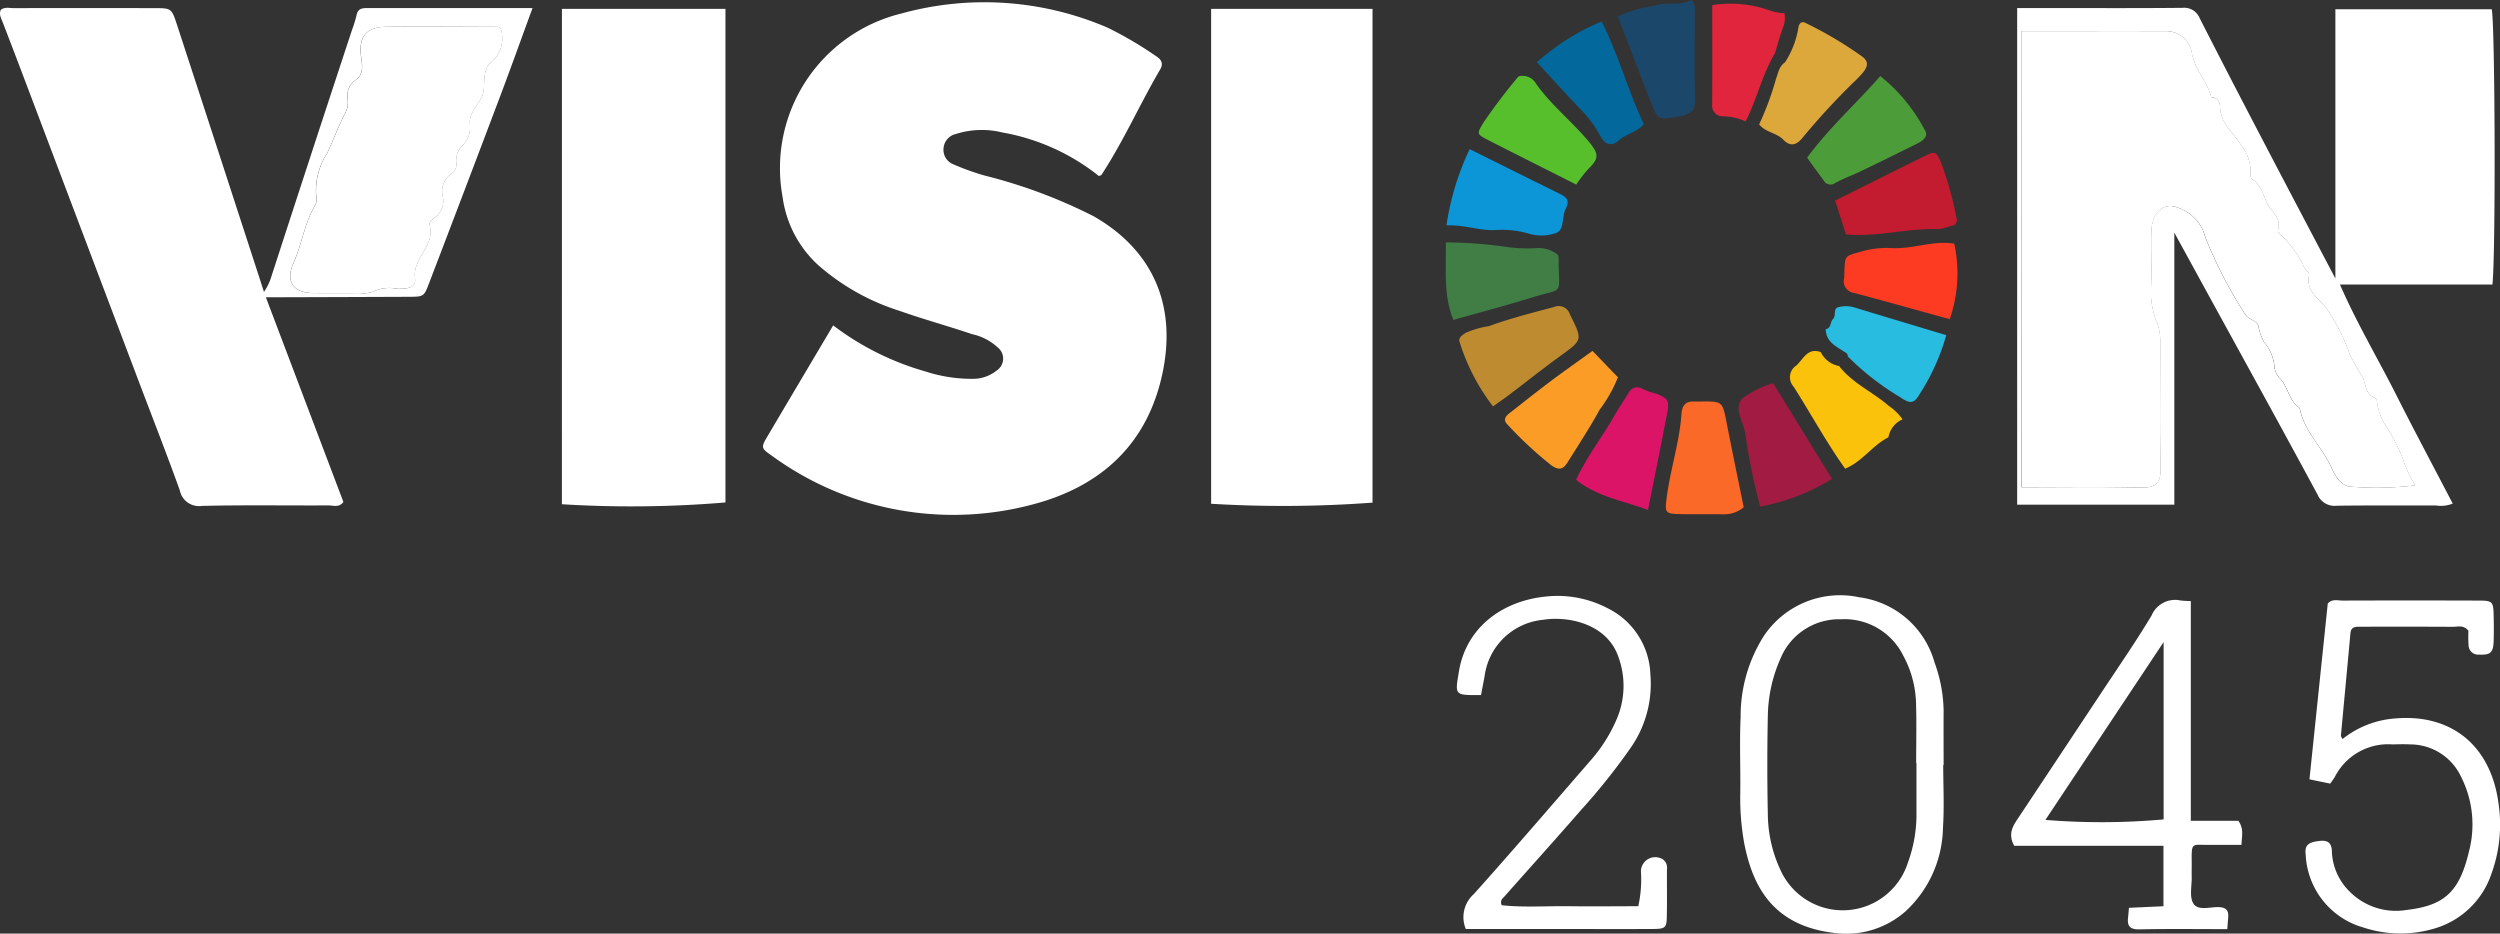
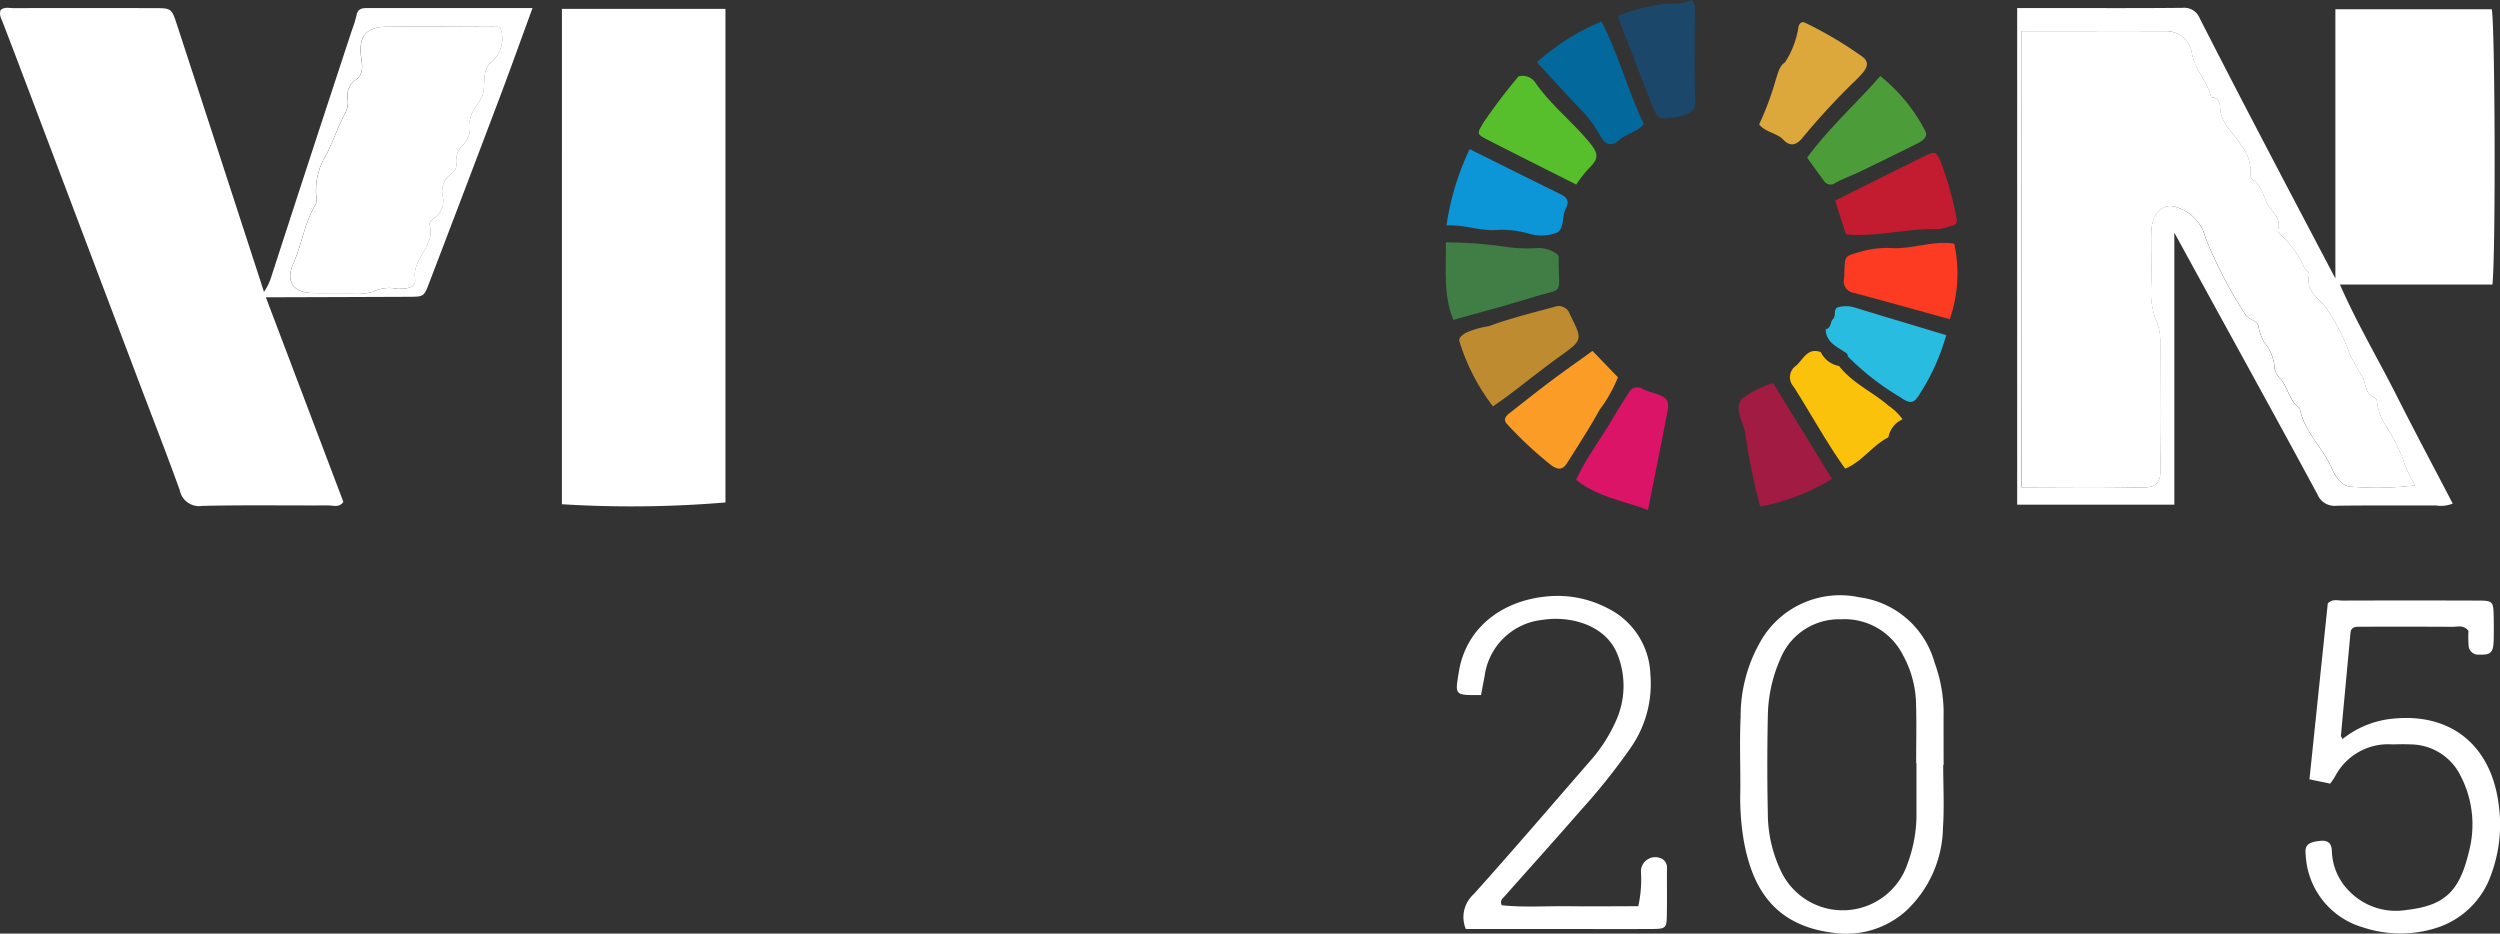
<svg xmlns="http://www.w3.org/2000/svg" data-name="Gruppe 904" width="169.101" height="63.148" viewBox="0 0 169.101 63.148">
  <rect x="0" y="0" width="169.101" height="63.148" fill="#333333" stroke="none" />
  <defs>
    <clipPath id="a">
      <path data-name="Rechteck 139" fill="none" d="M0 0h169.101v63.148H0z" />
    </clipPath>
  </defs>
  <g data-name="Gruppe 903" clip-path="url(#a)">
-     <path data-name="Pfad 3425" d="M74.329 11.907a14.465 14.465 0 00-6.523-2.945 5.8 5.8 0 00-3.147.1 1.072 1.072 0 00-.837.955 1.051 1.051 0 00.671 1.1 16.473 16.473 0 002.13.763 34.992 34.992 0 017.348 2.746c4.007 2.292 5.616 6 4.673 10.556-1.011 4.886-4.212 7.758-8.868 8.959a20.813 20.813 0 01-17.6-3.339c-.682-.467-.7-.55-.31-1.211 1.49-2.524 2.987-5.045 4.491-7.582a18.728 18.728 0 006.236 3.115 10.129 10.129 0 003.278.5 2.548 2.548 0 001.539-.557.963.963 0 00.073-1.569 3.682 3.682 0 00-1.731-.895c-1.62-.55-3.274-1-4.889-1.571a15.332 15.332 0 01-5.52-3.1 7.621 7.621 0 01-2.41-4.619 10.768 10.768 0 018.042-12.4 21.069 21.069 0 0113.959.965 25.617 25.617 0 013.262 1.919c.342.207.516.493.283.891-1.377 2.351-2.48 4.855-3.976 7.14-.021.033-.083.039-.179.08" fill="#fff" />
    <path data-name="Pfad 3426" d="M17.981 20.103l5.247 13.851c-.3.4-.687.231-1.014.232-2.852.014-5.705-.036-8.556.034a1.327 1.327 0 01-1.5-1.067c-.905-2.51-1.879-4.994-2.823-7.489Q5.807 16.341 2.283 7.019C1.587 5.181.894 3.342.184 1.511.075 1.23-.082.979.052.668.32.454.635.55.928.55q4.736-.011 9.473 0c1.192 0 1.2 0 1.566 1.11q2.577 7.888 5.141 15.781c.249.764.5 1.53.747 2.305a3.74 3.74 0 00.51-1.071q2.7-8.327 5.443-16.642a8.544 8.544 0 00.311-1.009c.074-.386.309-.477.647-.477H36.02c-.764 2.084-1.467 4.051-2.205 6.006q-2.374 6.287-4.777 12.564c-.361.948-.361.954-1.4.959q-4.2.018-8.4.029h-1.253M33.872 1.933c-.124-.072-.165-.117-.207-.117-2.5-.007-4.991-.03-7.487-.007-1.453.013-1.948.684-1.749 2.094.073.521.181 1.13-.4 1.523a1.293 1.293 0 00-.506 1.335 1.688 1.688 0 01-.233 1c-.449.855-.761 1.779-1.19 2.646a4.622 4.622 0 00-.719 2.833.961.961 0 01-.037.592c-.753 1.231-.915 2.678-1.5 3.969-.545 1.208-.029 2.01 1.3 2.022 1.069.01 2.139.007 3.209 0a1.784 1.784 0 00.88-.095 2.561 2.561 0 011.623-.194c.8.024 1.3-.126 1.215-.689-.212-1.391 1.432-2.24.967-3.666-.034-.1.207-.349.367-.457a1.4 1.4 0 00.531-1.48 1.423 1.423 0 01.563-1.469.749.749 0 00.359-.781 1.464 1.464 0 01.475-1.208 1.668 1.668 0 00.441-1.376c-.062-.77.527-1.245.812-1.859.3-.647-.014-1.488.449-2.146a.445.445 0 01.092-.121 2.089 2.089 0 00.736-2.346" fill="#fff" />
    <path data-name="Pfad 3427" d="M38.009.6H49.07v33.386a76.157 76.157 0 01-11.063.12z" fill="#fff" />
-     <path data-name="Pfad 3428" d="M81.921.598h10.917v33.4a81.415 81.415 0 01-10.917.077z" fill="#fff" />
    <path data-name="Pfad 3429" d="M136.442.544h2.174c3.005 0 6.01.017 9.015-.014a1.127 1.127 0 011.162.713q2.17 4.25 4.385 8.478c1.54 2.951 3.095 5.895 4.788 9.116V.626h10.577c.222 1.071.276 16.446.046 18.618h-10.316c1.17 2.669 2.586 5.041 3.826 7.5 1.228 2.434 2.514 4.84 3.805 7.318a2.117 2.117 0 01-1.126.129c-2.241.008-4.482-.015-6.723.017a1.247 1.247 0 01-1.3-.764c-2.494-4.625-5.035-9.225-7.561-13.833l-2.122-3.876v18.4h-10.63zm.28 1.563v30.852c2.719 0 5.362-.04 8 .019 1.1.025 1.44-.248 1.417-1.37-.059-2.849-.018-5.7-.021-8.551a3.473 3.473 0 00-.247-1.3 5.269 5.269 0 01-.382-2.178c.067-1.32-.012-2.647.027-3.969.036-1.232.84-1.971 1.8-1.561a2.9 2.9 0 011.693 1.533 15.087 15.087 0 00.762 1.873 29.856 29.856 0 002.114 3.839c.258.366.723.339.862.742a3.922 3.922 0 00.384 1.1 2.96 2.96 0 01.714 1.737 1.4 1.4 0 00.416.77c.518.6.575 1.493 1.285 1.959.3 1.6 1.582 2.691 2.2 4.131.238.551.681 1.164 1.268 1.185a21.55 21.55 0 004.352-.089 8.008 8.008 0 01-.842-1.8 14.126 14.126 0 00-.963-1.953 3.892 3.892 0 01-.8-2.028c0-.059-.132-.141-.217-.182-.581-.279-.506-.884-.731-1.344a17.572 17.572 0 01-.87-1.535 13.248 13.248 0 00-1.572-3.116c-.515-.716-1.445-1.167-1.185-2.292.03-.128-.227-.311-.328-.482a6.778 6.778 0 00-1.552-2.171c-.112-.085-.263-.275-.234-.364.261-.8-.41-1.209-.706-1.778s-.392-1.232-.985-1.62c-.183-.119-.178-.351-.153-.557a2.808 2.808 0 00-.636-1.773c-.44-.758-1.2-1.3-1.392-2.239-.071-.348.045-.982-.634-1.022-.28-1.091-1.162-1.914-1.327-3.069a1.761 1.761 0 00-1.689-1.4c-3.254-.01-6.507 0-9.838 0" fill="#fff" />
    <path data-name="Pfad 3430" d="M157.613 53.004l-1.4-.29 1.238-11.89c.294-.333.675-.2 1.012-.2q4.585-.016 9.17 0c.973 0 1.019.064 1.04 1.029.012.56.017 1.12 0 1.679-.026.832-.215.975-.989.946a.646.646 0 01-.708-.629 8.337 8.337 0 01-.009-.985c-.342-.413-.725-.264-1.059-.266-2.089-.014-4.177-.008-6.266-.007-.311 0-.616 0-.656.431-.212 2.315-.432 4.629-.645 6.943 0 .043.04.09.107.226a6.421 6.421 0 013.539-1.392c3.788-.34 6.485 1.8 7.012 5.729a9.732 9.732 0 01-.483 4.79 5.763 5.763 0 01-3.763 3.661 8.02 8.02 0 01-4.912-.049 5.369 5.369 0 01-3.882-4.911c-.083-.647.158-.864 1.006-.944.5-.047.751.169.763.693a4 4 0 001.18 2.715 4.407 4.407 0 003.889 1.264c2.633-.3 3.585-1.311 4.217-4a7.146 7.146 0 00-.549-5.011 3.8 3.8 0 00-3.406-2.184c-.407-.02-.815-.011-1.222 0a4.053 4.053 0 00-3.891 2.163 4.658 4.658 0 01-.332.49" fill="#fff" />
    <path data-name="Pfad 3431" d="M131.44 51.74c0 1.423.077 2.851-.018 4.268a7.868 7.868 0 01-2.544 5.647 6.067 6.067 0 01-4.936 1.432c-4.126-.532-5.424-3.27-5.966-6.073a17.241 17.241 0 01-.261-3.47c.017-1.677-.057-3.358.022-5.032a10.121 10.121 0 011.542-5.452 6.2 6.2 0 016.483-2.66 6.105 6.105 0 015.095 4.424 9.869 9.869 0 01.61 3.255c-.008 1.22 0 2.44 0 3.66h-.024m-1.814-.116h-.019c0-1.37.034-2.742-.01-4.111a7.1 7.1 0 00-.868-3.172 4.425 4.425 0 00-4.215-2.452 4.282 4.282 0 00-4.077 2.64 9.91 9.91 0 00-.864 3.951 157.121 157.121 0 000 6.549 9.1 9.1 0 00.846 3.8 4.621 4.621 0 008.619-.451 9.477 9.477 0 00.589-3.1v-3.655" fill="#fff" />
-     <path data-name="Pfad 3432" d="M150.66 62.847c-2.076 0-4.007-.026-5.937.015-.611.012-.846-.183-.782-.771.021-.193.035-.388.062-.686l2.334-.107V57.21h-10.093c-.485-.869-.023-1.437.366-2.023q2.771-4.173 5.538-8.349c1.142-1.728 2.323-3.433 3.387-5.208a1.725 1.725 0 011.953-1.014 6.642 6.642 0 00.7.039v14.864h3.215c.389.548.233 1.03.21 1.629h-2.321c-1.012 0-1.063-.169-1.045 1.1.005.356-.006.712 0 1.068.014.609-.166 1.341.11 1.792.319.521 1.125.229 1.713.25s.688.294.641.768c-.019.2-.031.393-.057.724m-12.3-7.391a47.007 47.007 0 007.994-.034V43.43l-7.994 12.026" fill="#fff" />
    <path data-name="Pfad 3433" d="M100.182 47.013c-1.828.017-1.766.027-1.5-1.592.481-2.945 2.9-4.8 5.969-5.08a7.308 7.308 0 014.1.805 5.178 5.178 0 012.882 4.488 7.542 7.542 0 01-1.376 5.007 42.122 42.122 0 01-3.319 4.152c-1.732 1.992-3.5 3.951-5.25 5.927a.391.391 0 00-.105.511c1.483.161 3.034.044 4.578.066 1.525.021 3.05 0 4.653 0a8.419 8.419 0 00.179-2.374.97.97 0 011.491-.792.7.7 0 01.27.669c-.008 1.068.013 2.136-.01 3.2-.016.749-.1.831-.923.836-2.341.014-4.682 0-7.023 0h-5.651a2.083 2.083 0 01.54-2.357c2.674-2.984 5.281-6.026 7.909-9.051a10.382 10.382 0 001.71-2.675 5.717 5.717 0 00.124-4.428c-.816-2.165-3.4-2.671-5.069-2.4a4.412 4.412 0 00-3.944 3.821l-.237 1.252" fill="#fff" />
    <path data-name="Pfad 3434" d="M121.656 1.8c.054-.239.227-.361.435-.265a26.326 26.326 0 013.824 2.259c.471.322.471.668.076 1.139a8.236 8.236 0 01-.633.654 47.816 47.816 0 00-3.467 3.772c-.4.474-.812.566-1.27.089s-1.2-.485-1.631-1.036a20.07 20.07 0 001.142-3.082c.149-.405.21-.851.61-1.117a6.128 6.128 0 00.913-2.414" fill="#dca73b" />
-     <path data-name="Pfad 3435" d="M117.943 34.316a2.064 2.064 0 01-1.365.472c-1.016-.022-2.034.011-3.049-.016-.9-.024-.915-.146-.8-1.054.237-1.928.874-3.783 1.008-5.727.036-.528.257-.859.84-.832.152.007.305 0 .457 0 1.487-.017 1.473-.014 1.761 1.461.37 1.9.764 3.787 1.151 5.695" fill="#fa6928" />
    <path data-name="Pfad 3436" d="M100.986 27.487a14 14 0 01-2.246-4.315c-.114-.311.1-.459.4-.659a6.357 6.357 0 011.573-.453c1.432-.525 2.921-.9 4.4-1.293a.793.793 0 011.072.486c.861 1.753.9 1.71-.675 2.848-1.172.847-2.3 1.75-3.456 2.624-.317.24-.647.464-1.065.762" fill="#bf8b30" />
    <path data-name="Pfad 3437" d="M97.796 16.396a28.76 28.76 0 013.853.271 10.468 10.468 0 002.263.118 2.1 2.1 0 011.162.248c.172.111.362.162.354.412v.3c.022 2.285.365 1.707-1.764 2.367-1.748.542-3.519 1.007-5.355 1.527-.691-1.675-.479-3.4-.515-5.247" fill="#407e46" />
    <path data-name="Pfad 3438" d="M106.608 32.457c.7-1.53 1.724-2.828 2.538-4.25.321-.561.679-1.1 1.029-1.647a.631.631 0 01.91-.26 5.255 5.255 0 00.985.343c.728.3.857.46.711 1.228-.415 2.186-.862 4.366-1.31 6.621-1.681-.626-3.424-.883-4.861-2.035" fill="#db1467" />
    <path data-name="Pfad 3439" d="M99.409 10.087c2.057 1.022 4.06 2.021 6.068 3.011.463.228.736.433.422 1.039-.265.511-.068 1.372-.611 1.609a2.973 2.973 0 01-1.933.042 6.392 6.392 0 00-2.243-.225c-1.074.043-2.072-.371-3.271-.318a17.986 17.986 0 011.569-5.158" fill="#0c96d7" />
    <path data-name="Pfad 3440" d="M123.493 22.267c.389-.068.282-.493.5-.694s-.01-.681.334-.79a2.009 2.009 0 011.192.04c2.032.619 4.067 1.227 6.125 1.846a14.55 14.55 0 01-1.727 3.873c-.435.743-.644.845-1.426.3a17.747 17.747 0 01-3.507-2.737c.014-.178-.111-.232-.24-.316-.575-.373-1.241-.682-1.25-1.523" fill="#28bce0" />
    <path data-name="Pfad 3441" d="M107.715 23.734l1.723 1.786a9.455 9.455 0 01-1.237 2.191c-.664 1.216-1.428 2.378-2.164 3.553-.274.439-.545.6-1.093.219a26.048 26.048 0 01-2.979-2.77c-.3-.29-.152-.538.116-.748.942-.737 1.877-1.483 2.833-2.2.872-.656 1.768-1.282 2.8-2.029" fill="#fb9c26" />
    <path data-name="Pfad 3442" d="M127.733 29.58c-1.078.54-1.754 1.633-2.925 2.121-1.272-1.779-2.314-3.706-3.488-5.549a.94.94 0 01.184-1.427c.485-.441.755-1.229 1.652-.909a1.724 1.724 0 001.24.942c.9 1.166 2.269 1.747 3.352 2.689a3.706 3.706 0 01.942.916 1.64 1.64 0 00-.957 1.216" fill="#fbc20c" />
    <path data-name="Pfad 3443" d="M124.127 13.569c2.034-1.013 4.049-2.026 6.075-3.02.708-.347.762-.309 1.091.448a22.974 22.974 0 011.044 3.745.386.386 0 01-.356.536 4.9 4.9 0 01-.866.223c-2.082-.081-4.12.552-6.256.351l-.732-2.283" fill="#c31b2f" />
    <path data-name="Pfad 3444" d="M103.953 4.211a15.572 15.572 0 014.38-2.757c1.151 2.258 1.785 4.7 2.857 6.94-.469.559-1.179.643-1.671 1.083-.57.51-1 .26-1.309-.345a8.08 8.08 0 00-1.424-1.864c-.955-1.01-1.889-2.038-2.832-3.058" fill="#03689c" />
    <path data-name="Pfad 3445" d="M122.233 10.665c1.487-2.018 3.3-3.634 4.95-5.52a11.525 11.525 0 013.013 3.656c.28.427-.152.733-.533.921-1.255.62-2.51 1.241-3.771 1.848-.582.281-1.2.5-1.762.809a.522.522 0 01-.774-.173c-.389-.515-.761-1.043-1.123-1.541" fill="#4c9d39" />
    <path data-name="Pfad 3446" d="M123.917 32.395a14.245 14.245 0 01-4.858 1.872 41.855 41.855 0 01-1.019-5.013c-.15-.751-.766-1.635-.2-2.29a6.465 6.465 0 012.1-1.046l3.98 6.477" fill="#a11b42" />
    <path data-name="Pfad 3447" d="M107.602 9.741c.335.467.628.839.06 1.451a8.363 8.363 0 00-1.043 1.291c-2-1.007-3.943-1.978-5.879-2.967-.9-.457-.861-.455-.372-1.263a38.715 38.715 0 012.345-3.084 1.035 1.035 0 011.174.475c1.07 1.518 2.554 2.661 3.716 4.1" fill="#57be2c" />
    <path data-name="Pfad 3448" d="M109.431 1.1a9.542 9.542 0 012.5-.716c.815-.271 1.713.035 2.474-.388.337.338.226.711.228 1.051.009 1.923-.037 3.848.027 5.77.023.677-.359.831-.817 1.014a1.489 1.489 0 01-.295.047c-1.379.245-1.4.253-1.883-.976-.762-1.934-1.5-3.879-2.237-5.8" fill="#1b486a" />
    <path data-name="Pfad 3449" d="M131.887 21.592c-2.155-.595-4.308-1.2-6.467-1.777a.8.8 0 01-.688-.984c.026-.2.017-.407.028-.61.047-.958.066-.894 1.111-1.2a6.23 6.23 0 012.087-.24c1.424.076 2.79-.529 4.227-.3a9.445 9.445 0 01-.3 5.1" fill="#fc3b22" />
-     <path data-name="Pfad 3450" d="M120.061 3.598c-.858 1.43-1.209 3.075-1.985 4.618a3.766 3.766 0 00-1.564-.349.711.711 0 01-.7-.809c.013-2.218.005-4.437.005-6.71a7.9 7.9 0 014 .4 3.733 3.733 0 00.883.148 1.707 1.707 0 01-.064.881c-.232.592-.388 1.214-.575 1.823" fill="#e1253c" />
    <path data-name="Pfad 3451" d="M33.872 1.933a2.089 2.089 0 01-.736 2.346.445.445 0 00-.092.121c-.463.658-.148 1.5-.449 2.146-.285.614-.873 1.089-.812 1.859a1.668 1.668 0 01-.441 1.376 1.464 1.464 0 00-.475 1.208.749.749 0 01-.359.781 1.423 1.423 0 00-.563 1.469 1.4 1.4 0 01-.531 1.48c-.161.108-.4.352-.367.457.465 1.426-1.179 2.275-.967 3.666.086.564-.416.714-1.215.689a2.561 2.561 0 00-1.623.194 1.784 1.784 0 01-.88.095c-1.07.009-2.14.012-3.209 0-1.333-.012-1.849-.815-1.3-2.022.582-1.291.744-2.739 1.5-3.969a.961.961 0 00.037-.592 4.622 4.622 0 01.719-2.833c.429-.866.741-1.791 1.19-2.646a1.688 1.688 0 00.233-1 1.293 1.293 0 01.506-1.335c.581-.394.473-1 .4-1.523-.2-1.412.3-2.082 1.749-2.095 2.5-.022 4.992 0 7.487.007.041 0 .083.045.207.117" fill="#fff" />
    <path data-name="Pfad 3452" d="M136.722 2.106c3.33 0 6.584-.006 9.838 0a1.761 1.761 0 011.689 1.4c.165 1.155 1.047 1.977 1.327 3.069.679.04.563.674.634 1.022.193.939.952 1.482 1.392 2.239a2.808 2.808 0 01.636 1.773c-.025.206-.03.437.153.557.593.388.693 1.056.985 1.62s.967.975.706 1.778c-.029.089.122.279.234.364a6.778 6.778 0 011.552 2.171c.1.171.357.354.328.482-.261 1.125.669 1.576 1.185 2.292a13.248 13.248 0 011.572 3.116 17.572 17.572 0 00.87 1.535c.225.461.15 1.066.731 1.344.086.041.22.123.217.182a3.892 3.892 0 00.8 2.028 14.126 14.126 0 01.963 1.953 8.008 8.008 0 00.842 1.8 21.55 21.55 0 01-4.352.089c-.587-.021-1.03-.634-1.268-1.185-.621-1.441-1.9-2.527-2.2-4.131-.71-.466-.767-1.361-1.285-1.959a1.4 1.4 0 01-.416-.77 2.96 2.96 0 00-.714-1.737 3.922 3.922 0 01-.384-1.1c-.139-.4-.6-.377-.862-.742a29.856 29.856 0 01-2.114-3.839 15.087 15.087 0 01-.762-1.873 2.9 2.9 0 00-1.693-1.533c-.959-.411-1.763.329-1.8 1.561-.039 1.322.04 2.649-.027 3.969a5.269 5.269 0 00.382 2.178 3.473 3.473 0 01.247 1.3c0 2.85-.038 5.7.021 8.551.023 1.121-.319 1.395-1.417 1.37-2.641-.06-5.284-.019-8-.019z" fill="#fff" />
  </g>
</svg>